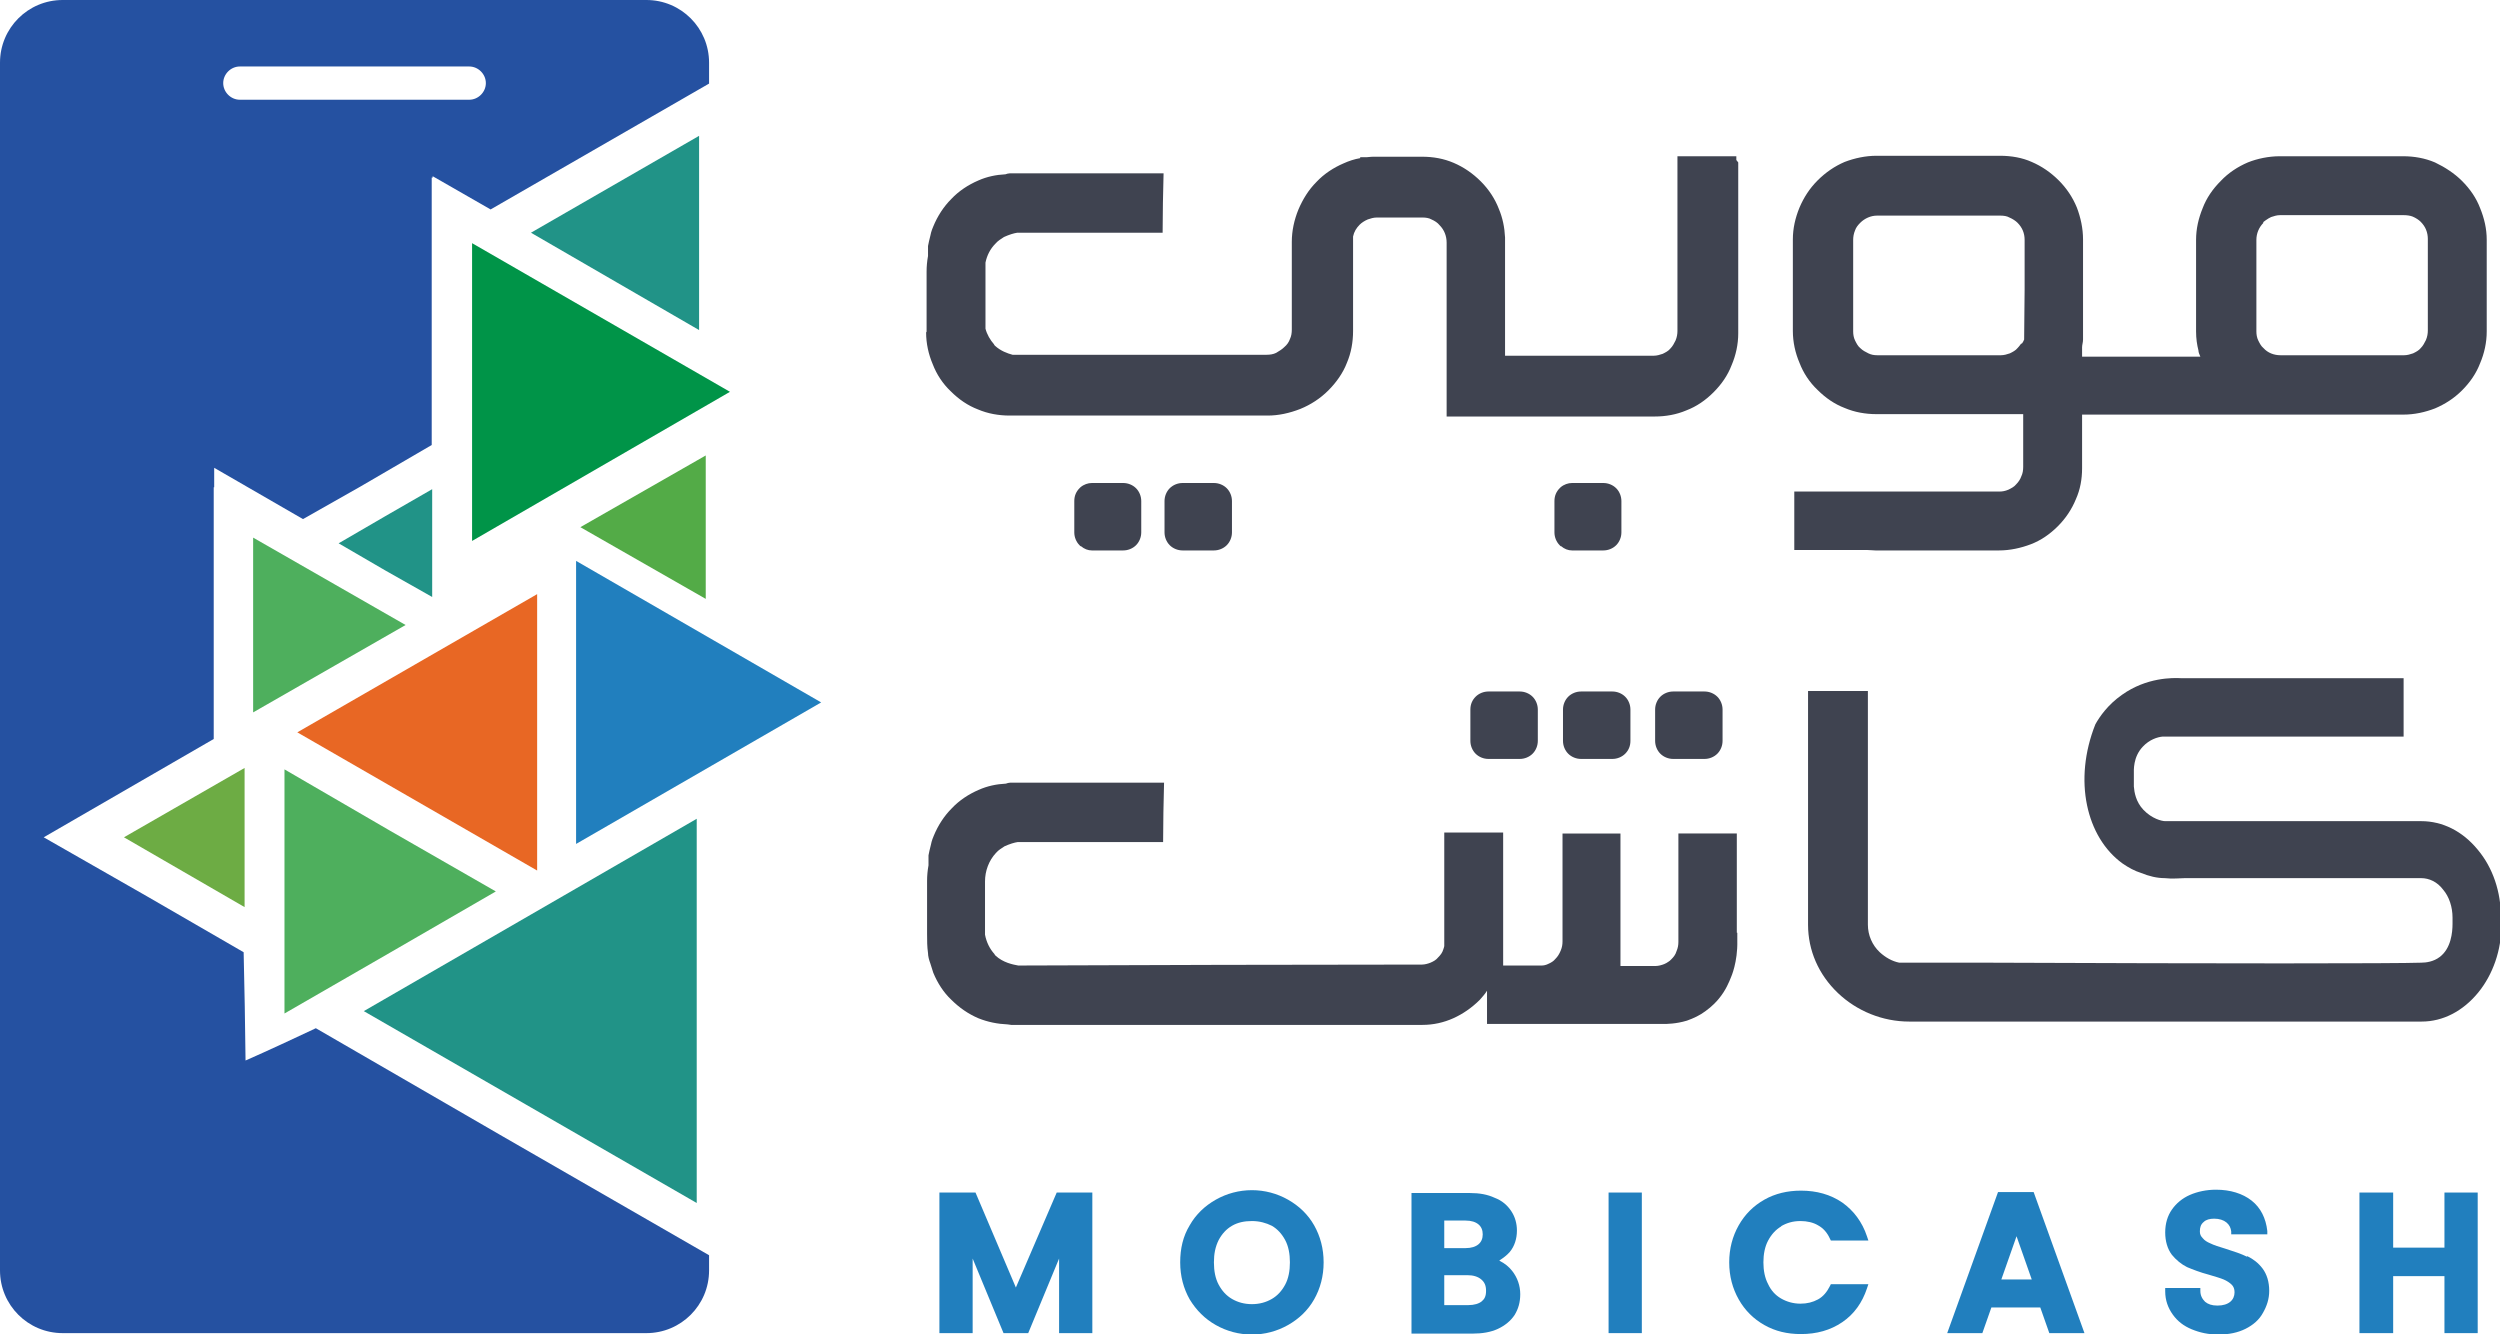
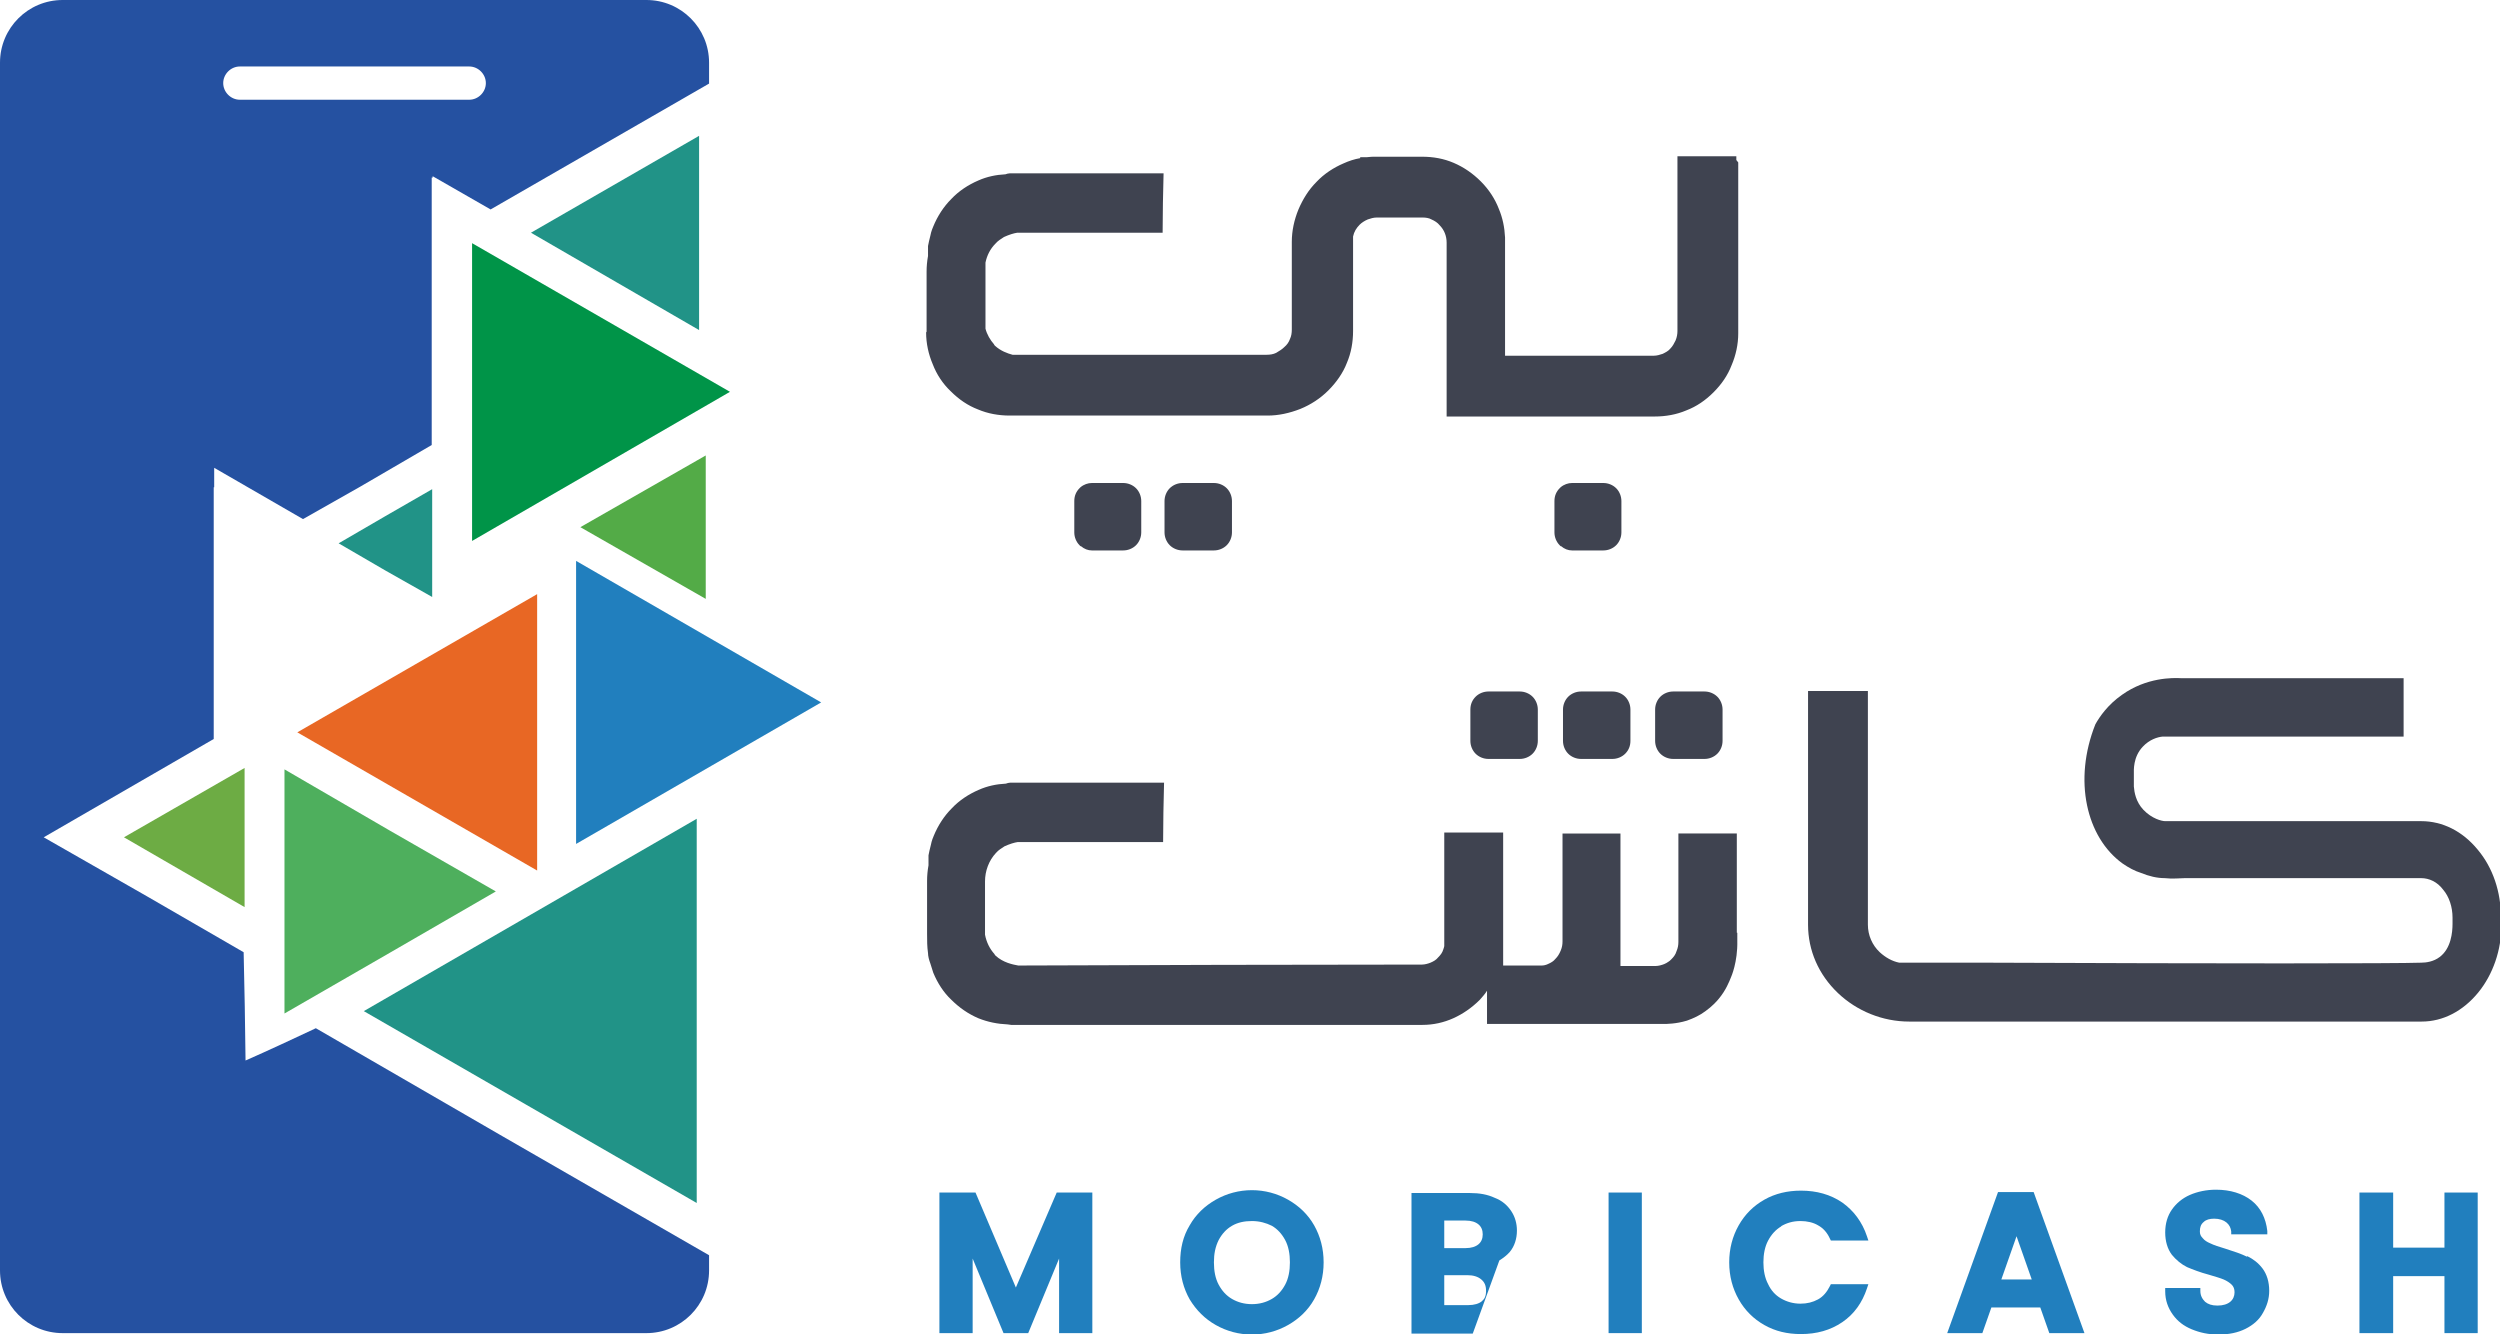
<svg xmlns="http://www.w3.org/2000/svg" xmlns:xlink="http://www.w3.org/1999/xlink" id="Layer_2" data-name="Layer 2" viewBox="0 0 511.13 272.76">
  <defs>
    <style>
      .cls-1, .cls-2 {
        fill: #219387;
      }

      .cls-3 {
        fill: #6dac44;
      }

      .cls-4 {
        fill: #217fbe;
      }

      .cls-5 {
        fill: #2551a1;
      }

      .cls-2, .cls-6, .cls-7, .cls-8, .cls-9 {
        fill-rule: evenodd;
      }

      .cls-6 {
        fill: #e86724;
      }

      .cls-10, .cls-7 {
        fill: #4eaf5d;
      }

      .cls-8 {
        fill: #53ab47;
      }

      .cls-9 {
        fill: #009448;
      }

      .cls-11 {
        fill: #3f4350;
      }
    </style>
    <symbol id="New_Symbol_62" data-name="New Symbol 62" viewBox="0 0 52.66 28.1">
      <g>
        <g>
          <path class="cls-11" d="M52.66,19.32c0-.54-.17-1.05-.49-1.43-.32-.39-.74-.6-1.19-.6h-5.39c-.07,0-.28-.05-.46-.24-.16-.17-.19-.37-.2-.49,0-.03,0-.06,0-.09,0,0,0,0,0,0h0c0-.05,0-.11,0-.17,0-.08-.02-.36.19-.58.14-.15.31-.2.41-.21,1.69,0,3.39,0,5.08,0v-1.23h-.15c-1.51,0-3.02,0-4.53,0-.18-.01-.73-.02-1.25.35-.3.21-.47.46-.56.62-.47,1.18-.19,2.38.57,2.93.13.09.26.16.39.2.17.07.34.11.5.11.17.02.32,0,.42,0h4.98c.17,0,.34.08.46.24.13.15.2.37.2.59v.13c0,.18-.03.52-.27.7-.13.1-.29.12-.39.12-.51.02-4.27.02-9.14,0h-.07c-.57,0-1.17,0-1.78,0-.15-.03-.29-.11-.41-.22-.16-.15-.25-.36-.25-.58v-4.92s-1.26,0-1.26,0v4.92c0,.54.22,1.05.63,1.44.4.38.94.6,1.5.6h1.41s0,0,0,0h.32s5.74,0,5.74,0h3.32c.45,0,.87-.22,1.19-.61.31-.38.49-.89.49-1.43v-.13Z" />
          <path class="cls-11" d="M32.91,15.6c0,.1.04.2.11.27.07.07.17.11.27.11h.66c.1,0,.2-.04.27-.11.07-.07.11-.16.11-.27v-.66c0-.1-.04-.2-.11-.27-.07-.07-.17-.11-.27-.11h-.66c-.1,0-.2.04-.27.11h0c-.07.07-.11.17-.11.27v.66Z" />
          <path class="cls-11" d="M35.23,15.98h.66c.1,0,.2-.04.27-.11.07-.07.11-.17.11-.27v-.66c0-.1-.04-.2-.11-.27-.07-.07-.17-.11-.27-.11h-.66c-.1,0-.2.04-.27.11-.07.07-.11.17-.11.27v.66c0,.1.04.2.11.27.07.07.17.11.27.11Z" />
          <path class="cls-11" d="M31.34,15.98h.66c.1,0,.2-.04.27-.11.07-.07.11-.17.11-.27v-.66c0-.1-.04-.2-.11-.27-.07-.07-.17-.11-.27-.11h-.66c-.1,0-.2.04-.27.11-.07.07-.11.16-.11.27v.66c0,.1.04.2.11.27.07.07.17.11.27.11Z" />
          <path class="cls-11" d="M36.57,19.64c0-.19,0-.64,0-1.82,0-.09,0-.18,0-.27h-1.23v1.91s0,.09,0,.09v.28c0,.07-.01.13-.04.2-.02.07-.06.12-.11.17-.02.02-.04.04-.06.05-.03.02-.06.04-.09.05-.05.02-.12.04-.18.04h-.74s0-.33,0-.33c0-.06,0-.12,0-.18,0-.66,0-1.33,0-2,0-.09,0-.18,0-.28h-1.22v2.27c0,.07-.01.13-.04.2-.03.07-.06.12-.11.17-.04.05-.09.08-.16.11-.04.02-.09.03-.13.03h-.81s0-1.22,0-1.22v-.09s0-1.49,0-1.49h-1.24v2.39s-.01.05-.02.07c-.02.07-.06.12-.11.17-.04.05-.09.08-.16.11-.05.02-.12.04-.18.04-2.83,0-5.67.01-8.5.02-.11-.02-.32-.06-.48-.21,0,0-.02-.02-.02-.03-.1-.11-.17-.25-.2-.41,0-.07,0-.12,0-.15v-.97c0-.22.08-.44.23-.6.05-.06.12-.1.18-.14.11-.05.21-.08.28-.09,1.02,0,2.04,0,3.06,0,0-.42.01-.84.02-1.25h-.06s0,0,0,0h-1.21s-1.14,0-1.14,0h-.82s-.01,0-.01,0c-.03,0-.06.01-.09.02-.2.01-.39.05-.57.13-.21.09-.41.22-.57.39-.16.16-.29.36-.38.58-.04.09-.06.18-.06.19-.02.08-.04.16-.05.22,0,.07,0,.14,0,.21-.02.11-.03.22-.03.33v.39c0,.23,0,.47,0,.72,0,.14,0,.27.02.41,0,.06.02.14.05.22,0,0,.03.1.06.19.09.22.22.42.38.57.17.17.36.3.57.39.2.08.4.12.62.13.02,0,.05.01.07.01h.01s.25,0,.25,0h1.68s0,0,0,0h1.21s0,0,0,0h5.51c.23,0,.45-.05.65-.14.2-.09.39-.22.56-.39.05-.06.11-.12.15-.19v.7h.35c.93,0,1.71,0,2.3,0,.55,0,.92,0,1.07,0,.06,0,.26,0,.49-.07.14-.05.27-.11.39-.2.14-.1.24-.21.28-.26.15-.18.22-.36.26-.46,0,0,0,0,0,0,0,0,.14-.31.13-.76,0,0,0-.01,0-.02,0-.02,0-.05,0-.15Z" />
          <path class="cls-11" d="M24.9,11.59h.66c.1,0,.2-.04.27-.11.07-.07.11-.17.11-.27v-.66c0-.1-.04-.2-.11-.27-.07-.07-.17-.11-.27-.11h-.66c-.1,0-.2.04-.27.11-.07.07-.11.17-.11.27v.66c0,.1.04.2.11.27.07.07.17.11.27.11Z" />
          <path class="cls-11" d="M22.76,11.5h0c.07.06.15.09.23.09h.66c.1,0,.2-.04.27-.11.07-.07.11-.17.11-.27v-.66c0-.1-.04-.2-.11-.27-.07-.07-.17-.11-.27-.11h-.66c-.08,0-.17.03-.24.09h0l-.02.02c-.07.07-.11.16-.11.27v.66c0,.1.04.2.11.27l.02.02Z" />
          <path class="cls-11" d="M32.87,11.5h0c.07.06.15.09.23.09h.66c.1,0,.2-.04.27-.11.07-.07.11-.17.11-.27v-.66c0-.1-.04-.2-.11-.27-.07-.07-.17-.11-.27-.11h-.66c-.08,0-.17.03-.24.09h0l-.02.02c-.07.07-.11.16-.11.27v.66c0,.1.04.2.11.27l.02.02Z" />
-           <path class="cls-11" d="M39.49,11.59h2.6c.23,0,.46-.05.67-.13.21-.08.4-.21.57-.38.16-.16.29-.35.38-.57.09-.2.13-.42.13-.65v-.02s0-1.11,0-1.11h6.76c.24,0,.46-.05.67-.13.21-.09.4-.21.57-.38.17-.17.3-.36.38-.57.09-.21.14-.44.14-.67v-1.93c0-.23-.05-.45-.14-.67-.08-.21-.21-.4-.38-.57-.16-.16-.36-.29-.57-.39-.21-.09-.44-.13-.67-.13h-2.6c-.23,0-.47.05-.67.13-.21.09-.41.22-.57.39-.17.17-.3.36-.38.57-.09.22-.14.44-.14.67v1.93c0,.15.02.28.05.4,0,.04.02.08.04.13h-2.49s0-.2,0-.2c0-.05.02-.1.02-.16,0-.06,0-.12,0-.18v-1.93c0-.23-.05-.46-.13-.67-.09-.22-.22-.41-.38-.57-.17-.17-.36-.3-.57-.39-.2-.09-.43-.13-.67-.13h-2.6c-.23,0-.46.05-.67.13-.21.09-.4.22-.57.39-.17.17-.29.36-.38.57-.09.22-.14.44-.14.67v1.93c0,.23.05.46.14.67.08.21.21.41.38.57.17.17.36.3.57.38.21.09.44.13.67.13h3.09s0,.98,0,.98v.13c0,.07-.01.14-.04.2-.02.06-.06.12-.11.17-.04.05-.1.08-.16.11-.07.03-.13.04-.19.04h-4.32s0,1.23,0,1.23h1.52c.07,0,.13.01.19.01ZM47.65,4.68h0s.1-.08.17-.11c.06-.02.12-.04.19-.04h2.6c.07,0,.14.01.19.03.07.03.13.07.17.11.05.05.09.11.11.16.03.07.04.14.04.2v1.93c0,.06-.01.13-.04.2-.03.06-.06.12-.11.17-.04.05-.1.08-.16.11-.06.02-.12.04-.19.04h-2.6s0,0,0,0c-.14,0-.27-.05-.36-.15-.05-.04-.08-.1-.11-.16-.03-.06-.04-.13-.04-.19v-1.93c0-.13.05-.26.15-.36ZM42.56,7.23s-.04.06-.08.1c-.04.05-.1.08-.16.11-.06.02-.12.04-.19.04h-2.6c-.07,0-.13-.01-.19-.04-.06-.03-.12-.06-.17-.11-.05-.04-.08-.1-.11-.16-.03-.06-.04-.13-.04-.19v-1.93c0-.06.01-.13.04-.2.02-.06.06-.11.11-.16.09-.09.22-.15.35-.15h2.6s0,0,0,0c.07,0,.14.01.19.04.07.03.13.07.17.11.1.1.15.22.15.36,0,.38,0,.72,0,1.05,0,.33-.01.69-.01,1.05-.01.03-.03.06-.05.09Z" />
          <path class="cls-11" d="M36.56,3.37v-.08s-1.24,0-1.24,0v3.68c0,.06-.01.13-.04.2-.03.06-.06.12-.11.17-.04.05-.1.08-.16.11-.06.02-.12.04-.19.04h-3.13s0-2.49,0-2.49c-.01-.21-.05-.41-.13-.6-.08-.21-.21-.41-.38-.58-.17-.17-.36-.3-.57-.39-.21-.09-.43-.13-.67-.13h-.32s0,0,0,0h-.65c-.06,0-.12,0-.19.01h-.14s0,.02,0,.02c-.12.02-.24.06-.35.11-.21.09-.41.22-.57.39-.17.17-.29.37-.38.58-.09.22-.14.45-.14.68v.65s0,0,0,0v1.2c0,.07-.01.14-.04.2-.02.06-.06.12-.12.17-.04.04-.1.08-.17.12-.06.03-.13.04-.2.04h-.02c-.55,0-2.11,0-3.58,0h-.07c-.73,0-1.35,0-1.68,0-.11-.03-.25-.08-.37-.19,0,0-.02-.02-.02-.03-.08-.09-.15-.21-.18-.33v-1.39c.03-.15.1-.29.21-.4.05-.06.12-.1.18-.14.11-.05.21-.08.28-.09,1.02,0,2.04,0,3.06,0,0-.42.01-.84.02-1.25h-.06s0,0,0,0h-1.21s-1.14,0-1.14,0h-.82s-.01,0-.01,0c-.03,0-.06.01-.09.02-.2.01-.39.05-.57.13-.21.09-.41.22-.57.39-.16.16-.29.36-.38.58-.04.09-.06.18-.06.19-.02.08-.04.16-.05.22,0,.07,0,.14,0,.21-.02.11-.03.22-.03.33v.39c0,.23,0,.47,0,.72,0,.05,0,.1,0,.15,0,0,0,.01-.01.02,0,.23.05.46.14.67.08.21.21.41.38.57.17.17.36.3.57.38.21.09.44.13.67.13h0s.01,0,.02,0h0s0,0,0,0c.16,0,.3,0,.43,0h1.51s0,0,0,0h1.21s0,0,0,0c.34,0,.67,0,1.01,0,.24,0,.54,0,.95,0h.07c.09,0,.17,0,.23,0,.23,0,.46-.05.69-.14.22-.09.42-.22.59-.39.17-.17.31-.37.39-.58.09-.21.13-.44.13-.67v-1.9s0-.06,0-.09h0c.02-.1.07-.18.14-.25.04-.04.1-.08.17-.11.06-.02.12-.04.19-.04h.96s0,0,0,0c.07,0,.14.01.19.04.07.03.13.07.17.12.1.1.15.23.15.37,0,.22,0,.41,0,.59,0,.16,0,.32,0,.48,0,.32,0,.63,0,.97,0,.02,0,.04,0,.06v1.56s4.38,0,4.38,0c.23,0,.46-.04.67-.13.21-.08.4-.21.57-.38.17-.17.3-.36.38-.57.09-.21.14-.44.14-.67,0-.66,0-1.31,0-1.97,0-.49,0-1.13,0-1.63Z" />
        </g>
        <g>
          <polygon class="cls-4" points="21.39 27.11 20.54 25.11 19.78 25.11 19.78 28.07 20.48 28.07 20.48 26.5 21.13 28.07 21.65 28.07 22.3 26.5 22.3 28.07 23 28.07 23 25.11 22.25 25.11 21.39 27.11" />
          <path class="cls-4" d="M27.12,25.26c-.23-.13-.49-.2-.76-.2s-.53.07-.76.2c-.23.13-.42.31-.55.54-.14.23-.2.49-.2.78s.07.55.2.78c.14.23.32.41.55.54.23.13.49.2.76.2s.53-.07.76-.2c.23-.13.42-.31.55-.54.13-.23.2-.49.2-.78s-.07-.55-.2-.78c-.13-.23-.32-.41-.55-.54ZM27.16,26.58c0,.18-.03.34-.1.47-.07.13-.16.23-.28.3-.12.07-.26.11-.42.11s-.3-.04-.42-.11c-.12-.07-.21-.17-.28-.3-.07-.13-.1-.29-.1-.47s.03-.33.1-.47c.07-.13.16-.23.28-.3.12-.07.26-.1.42-.1s.3.04.42.1c.12.07.21.17.28.3.07.13.1.29.1.47Z" />
-           <path class="cls-4" d="M31.57,26.54c.08-.05.16-.11.22-.18.1-.12.15-.28.15-.45,0-.15-.04-.29-.12-.41-.08-.12-.19-.22-.35-.28-.15-.07-.32-.1-.52-.1h-1.23v2.96h1.29c.2,0,.38-.03.53-.1.15-.07.27-.17.35-.29.08-.13.12-.27.12-.44,0-.18-.06-.35-.17-.49-.07-.09-.16-.16-.26-.21ZM31.13,26.2c-.06.05-.15.08-.27.08h-.45v-.58h.45c.12,0,.21.03.27.08.06.05.09.12.09.21s-.03.16-.09.21ZM30.41,26.85h.49c.12,0,.22.03.29.09.07.06.1.13.1.24s-.03.17-.09.22c-.06.05-.16.08-.28.08h-.51v-.63Z" />
+           <path class="cls-4" d="M31.57,26.54c.08-.05.16-.11.22-.18.1-.12.15-.28.15-.45,0-.15-.04-.29-.12-.41-.08-.12-.19-.22-.35-.28-.15-.07-.32-.1-.52-.1h-1.23v2.96h1.29ZM31.13,26.2c-.06.05-.15.08-.27.08h-.45v-.58h.45c.12,0,.21.03.27.08.06.05.09.12.09.21s-.03.16-.09.21ZM30.41,26.85h.49c.12,0,.22.03.29.09.07.06.1.13.1.24s-.03.17-.09.22c-.06.05-.16.08-.28.08h-.51v-.63Z" />
          <rect class="cls-4" x="33.87" y="25.11" width=".7" height="2.96" />
          <path class="cls-4" d="M37.5,25.82c.12-.07.25-.11.41-.11.14,0,.27.03.37.09.11.06.19.15.25.28l.02.04h.79l-.03-.09c-.1-.3-.28-.54-.52-.71-.25-.17-.54-.25-.87-.25-.28,0-.54.06-.77.19-.23.13-.41.31-.54.54-.13.23-.2.49-.2.78s.07.55.2.78c.13.23.31.41.54.54.23.13.48.19.77.19.33,0,.62-.08.87-.25.25-.17.42-.41.52-.71l.03-.09h-.79l-.02.04c-.06.12-.14.22-.25.28-.11.06-.23.09-.37.09-.15,0-.29-.04-.41-.11-.12-.07-.21-.17-.27-.3-.07-.13-.1-.29-.1-.46s.03-.33.1-.46c.07-.13.16-.23.28-.3Z" />
          <path class="cls-4" d="M42.07,25.1l-1.07,2.97h.74l.19-.54h1.03l.19.54h.74l-1.07-2.97h-.76ZM42.77,26.94h-.63l.32-.91.32.91Z" />
          <path class="cls-4" d="M47.31,26.46c-.12-.06-.27-.11-.46-.17-.13-.04-.23-.07-.31-.11-.07-.03-.12-.06-.16-.11-.04-.04-.06-.08-.06-.14,0-.09.02-.15.08-.2.05-.05.13-.07.22-.07.11,0,.2.03.26.08.06.05.09.11.1.19v.06h.76v-.07c-.03-.27-.14-.49-.33-.64-.19-.15-.45-.23-.75-.23-.2,0-.39.04-.55.11-.16.07-.29.18-.38.31-.09.13-.14.29-.14.48,0,.19.05.35.14.47.09.11.2.2.32.26.12.05.27.11.46.16.13.04.24.07.31.1.07.03.13.07.17.11.04.04.06.09.06.16,0,.08-.03.15-.09.2-.06.05-.15.08-.27.08s-.2-.03-.26-.08c-.06-.06-.1-.13-.1-.23v-.06h-.74v.07c0,.19.06.35.16.49.1.14.23.24.4.31.17.07.35.11.56.11.22,0,.41-.04.57-.12.16-.08.29-.19.37-.34.08-.14.13-.29.13-.46,0-.19-.05-.35-.14-.47-.09-.12-.2-.2-.32-.26Z" />
          <polygon class="cls-4" points="51.47 25.11 51.47 26.27 50.39 26.27 50.39 25.11 49.68 25.11 49.68 28.07 50.39 28.07 50.39 26.87 51.47 26.87 51.47 28.07 52.17 28.07 52.17 25.11 51.47 25.11" />
        </g>
        <g>
-           <polygon class="cls-7" points="5.33 15 8.54 13.16 5.33 11.32 5.33 15" />
          <polygon class="cls-2" points="7.13 11.44 8.11 12.01 9.1 12.57 9.1 11.44 9.1 10.3 8.11 10.87 7.13 11.44" />
          <polygon class="cls-10" points="5.99 16.2 5.99 21.34 8.21 20.06 10.44 18.77 8.21 17.49 5.99 16.2" />
          <path class="cls-5" d="M4.51,10.26h0s0-.41,0-.41l1.87,1.08,1.2-.68,1.51-.88V3.74h.02s0-.03,0-.03l1.22.7,4.6-2.65v-.44c0-.73-.59-1.32-1.32-1.32H1.32C.59,0,0,.59,0,1.32v25.43c0,.73.59,1.32,1.32,1.32h12.29c.73,0,1.32-.59,1.32-1.32v-.32l-4.41-2.54-3.87-2.24c-.49.23-.98.46-1.48.68-.01-.76-.02-1.52-.04-2.28l-2.04-1.18-2.17-1.24,3.58-2.07v-5.3ZM5.05,1.4h4.83c.19,0,.35.16.35.35s-.16.35-.35.35h-4.83c-.19,0-.35-.16-.35-.35s.16-.35.35-.35Z" />
          <polygon class="cls-6" points="11.31 12.51 6.26 15.42 11.31 18.33 11.31 12.51" />
          <polygon class="cls-9" points="9.94 5.12 9.94 11.39 15.37 8.25 9.94 5.12" />
          <polygon class="cls-3" points="2.61 17.63 5.15 19.1 5.15 16.17 2.61 17.63" />
          <polygon class="cls-1" points="7.66 21.29 14.67 25.33 14.67 17.24 7.66 21.29" />
          <polygon class="cls-4" points="17.29 14.79 12.13 17.77 12.13 11.81 17.29 14.79" />
          <polygon class="cls-1" points="11.18 4.9 14.72 6.95 14.72 2.86 11.18 4.9" />
          <polygon class="cls-8" points="14.86 12.61 12.22 11.1 14.86 9.59 14.86 12.61" />
        </g>
      </g>
    </symbol>
  </defs>
  <g id="Layer_1-2" data-name="Layer 1">
    <use id="Mobicash" width="52.66" height="28.1" transform="scale(9.71)" xlink:href="#New_Symbol_62" />
  </g>
</svg>